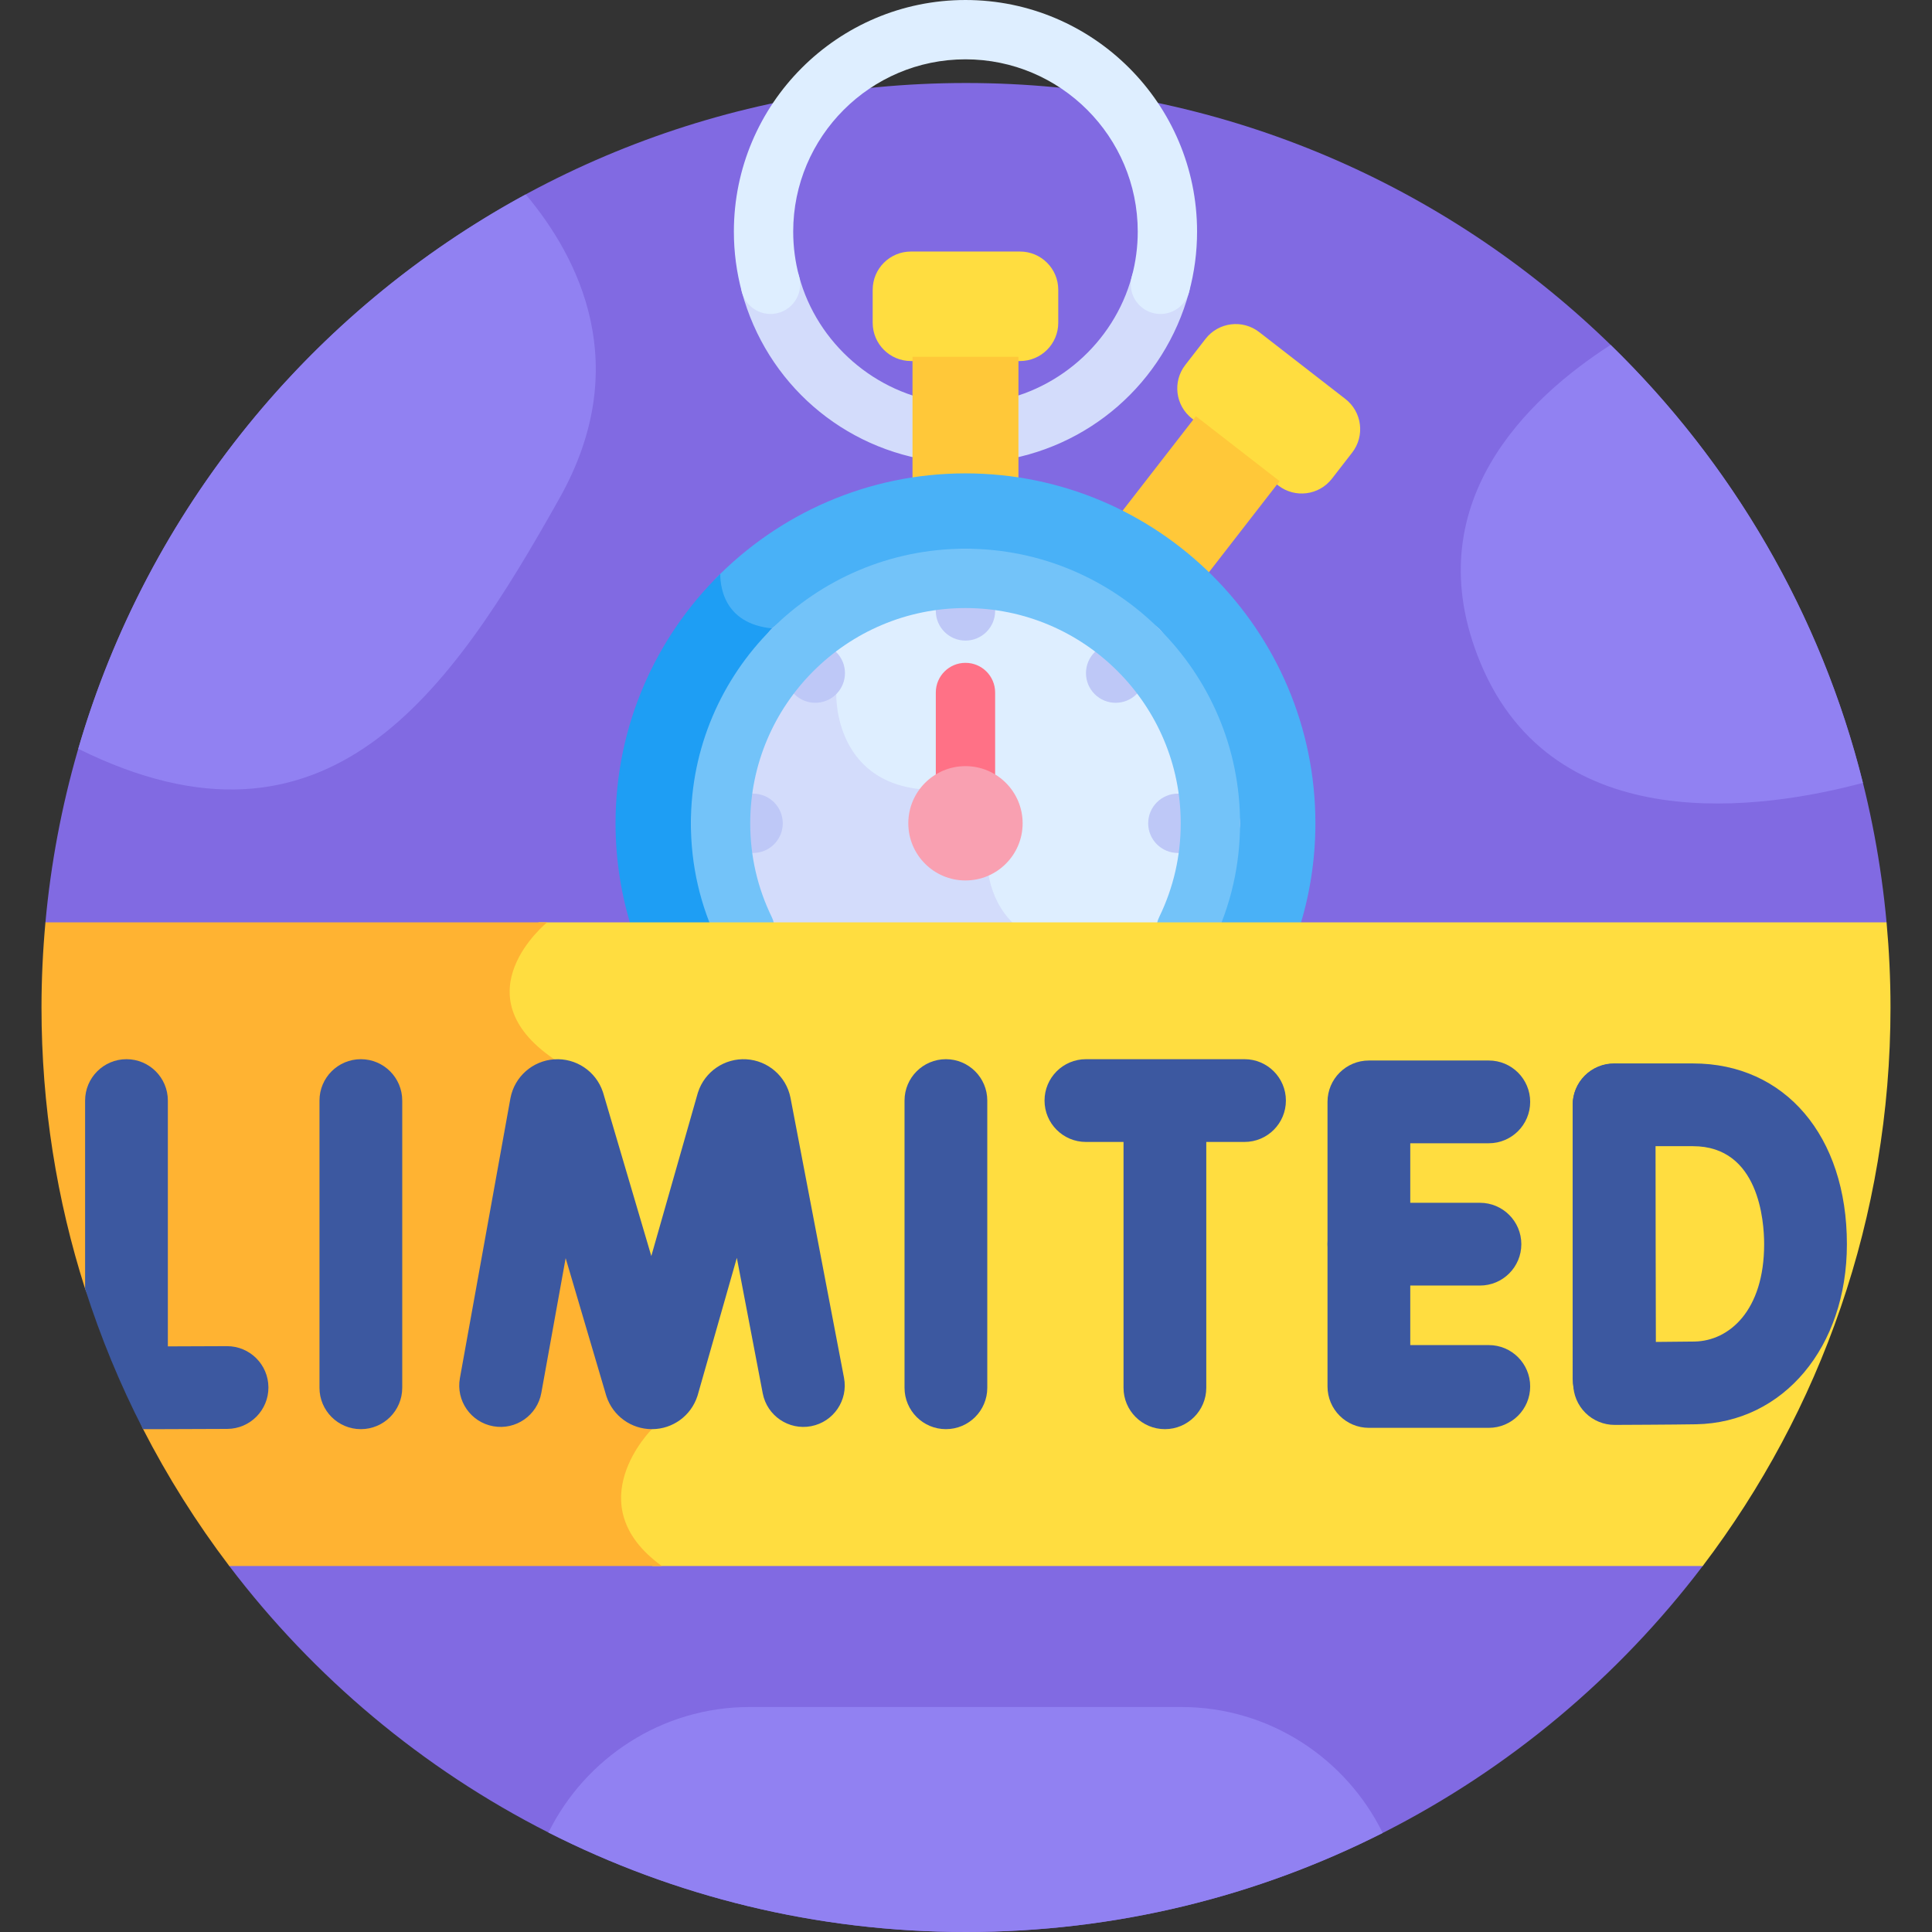
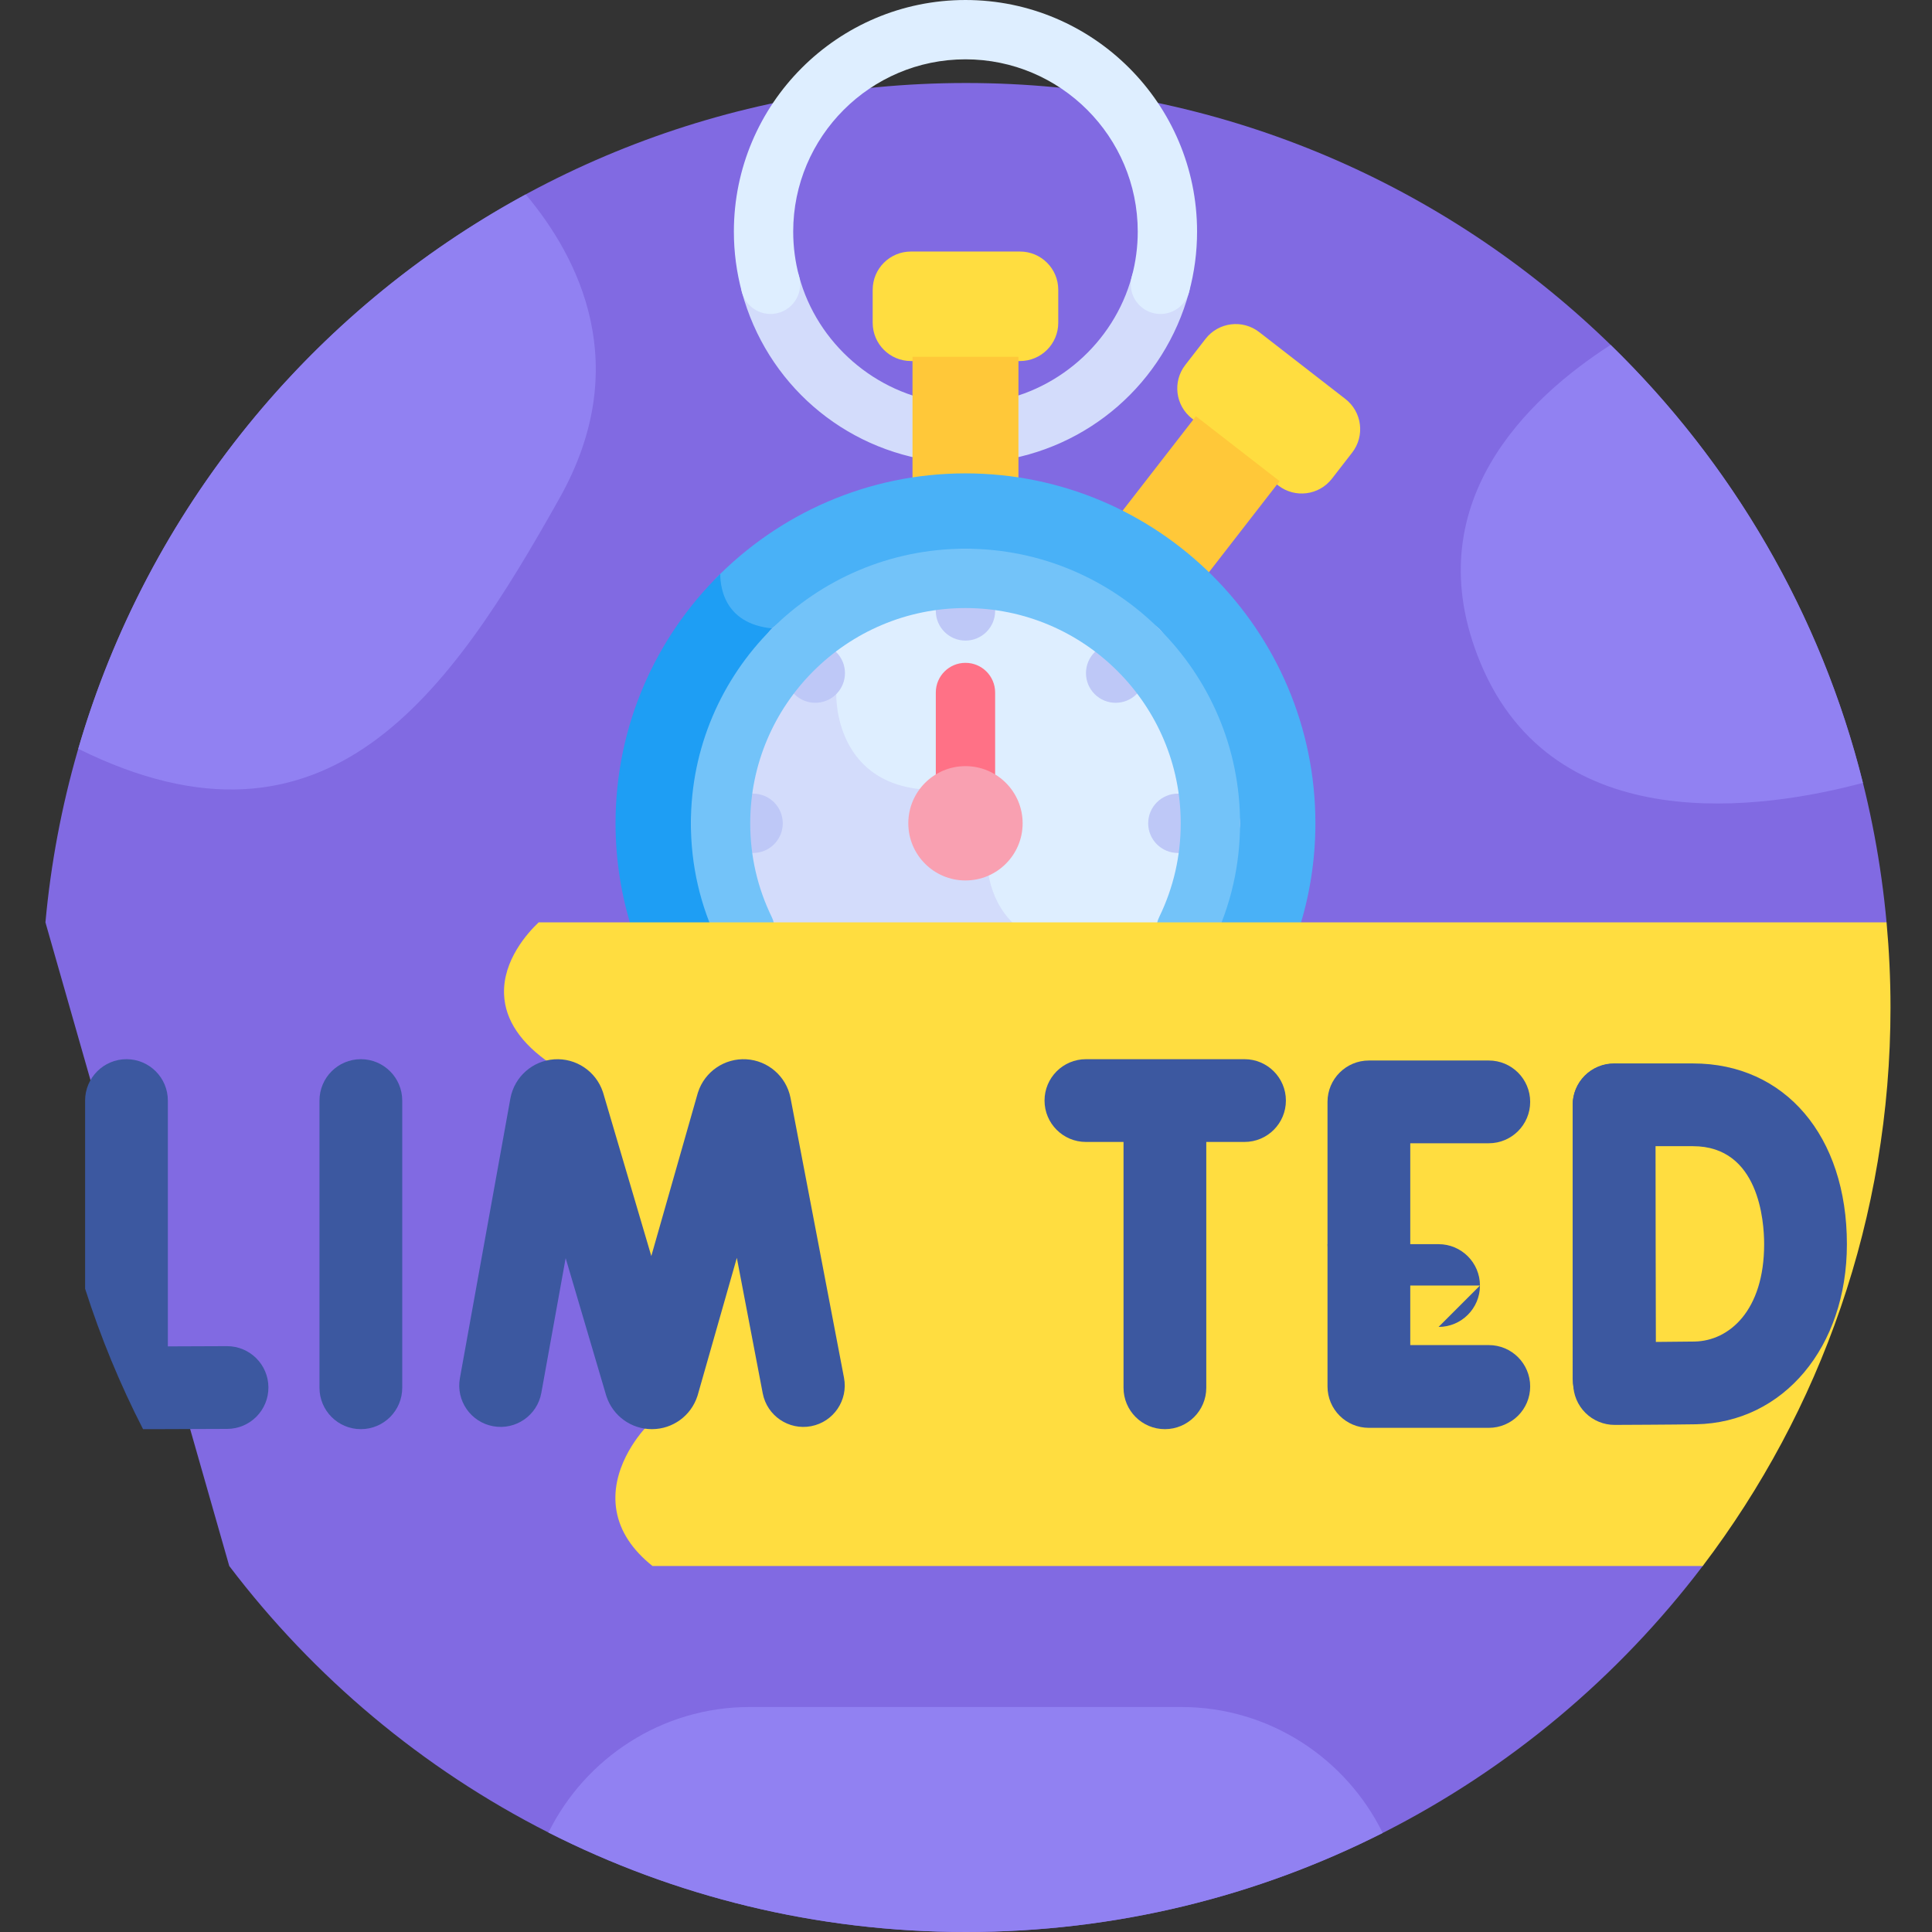
<svg xmlns="http://www.w3.org/2000/svg" id="Layer_1" enable-background="new 0 0 512 512" height="512" viewBox="0 0 512 512" width="512">
  <rect x="0" y="0" width="512" height="512" fill="#333333" stroke="none" />
  <g>
    <path d="m451.245 415 48.713-170.563c-11.391-124.733-116.255-222.441-243.958-222.441s-232.567 97.708-243.958 222.44l48.713 170.564c44.743 58.934 115.544 97 195.245 97s150.502-38.066 195.245-97z" fill="#816ae2" />
    <g>
      <g>
        <path d="m262.625 122.326c-3.901 0-7.285-2.901-7.788-6.873-.547-4.307 2.501-8.241 6.809-8.788 18.122-2.3 33.511-15.712 38.291-33.374 1.135-4.19 5.45-6.669 9.642-5.534 4.19 1.134 6.668 5.45 5.534 9.642-6.526 24.111-26.737 41.721-51.488 44.862-.336.044-.67.065-1 .065z" fill="#d3dcfb" />
      </g>
    </g>
    <g>
      <g>
        <path d="m249.172 122.336c-.326 0-.656-.021-.988-.063-24.795-3.11-45.04-20.724-51.576-44.873-1.134-4.191 1.343-8.508 5.534-9.642 4.186-1.135 8.507 1.343 9.641 5.534 4.788 17.69 20.203 31.105 38.357 33.382 4.308.54 7.361 4.47 6.822 8.778-.499 3.975-3.885 6.884-7.79 6.884z" fill="#d3dcfb" />
      </g>
    </g>
    <g>
      <path d="m270.316 66.661h-28.912c-5.597 0-10.133 4.537-10.133 10.133v8.752c0 5.597 4.537 10.133 10.133 10.133h28.912c5.597 0 10.133-4.537 10.133-10.133v-8.752c0-5.596-4.537-10.133-10.133-10.133z" fill="#ffdd40" />
    </g>
    <g>
      <path d="m241.823 94.557v34.199c4.579-.698 9.267-1.062 14.038-1.062s9.458.364 14.037 1.062v-34.199z" fill="#ffc839" />
    </g>
    <g>
      <path d="m356.539 105.731-22.842-17.724c-4.422-3.431-10.787-2.628-14.218 1.794l-5.365 6.915c-3.431 4.422-2.628 10.787 1.794 14.218l22.842 17.724c4.422 3.431 10.787 2.628 14.218-1.794l5.365-6.915c3.431-4.422 2.628-10.787-1.794-14.218z" fill="#ffdd40" />
    </g>
    <g>
      <path d="m318.895 153.564 20.213-26.051-22.181-17.21-20.965 27.019c.344.192.682.4 1.025.597 8.058 4.143 15.43 9.427 21.908 15.645z" fill="#ffc839" />
    </g>
    <path d="m255.86 125.448c-26.024 0-49.574 10.779-66.432 28.103.198 2.562.994 6.188 3.637 9.223 3.117 3.579 7.954 5.394 14.376 5.394 5.177 0 8.876 1.389 10.996 4.127 3.447 4.454 1.752 11.205 1.735 11.27l-.048.33c-.016.466-.305 11.494 7.31 19.375 4.859 5.03 11.778 7.58 20.565 7.58 8.05 0 13.194 1.729 14.875 5.001 2.396 4.663-2.404 11.457-2.453 11.525l-.269.376-.012.459c-.012.435-.188 10.706 7.805 18.03.077.071.161.134.239.204h75.993c2.86-8.916 4.418-18.408 4.418-28.261.001-51.135-41.6-92.736-92.735-92.736z" fill="#49b1f7" />
    <path d="m261.64 228.25s13.61-18.901-13.641-18.901-26.376-25.404-26.376-25.404 4.544-17.278-14.182-17.278c-15.089 0-16.564-10.492-16.568-14.569-17.116 16.833-27.748 40.24-27.748 66.086 0 9.853 1.559 19.345 4.418 28.261h103.015c-9.201-6.926-8.918-18.195-8.918-18.195z" fill="#1e9ef4" />
    <path d="m255.86 153.278c-16.159 0-30.946 5.95-42.319 15.756 2.088.684 3.736 1.763 4.896 3.26 3.447 4.454 1.752 11.205 1.735 11.27l-.048.33c-.016.466-.305 11.494 7.31 19.375 4.859 5.03 11.778 7.58 20.565 7.58 8.05 0 13.194 1.729 14.875 5.001 2.396 4.663-2.404 11.457-2.453 11.525l-.269.376-.012.459c-.012.435-.188 10.706 7.805 18.03.077.071.161.134.239.204h46.096c4.152-8.549 6.485-18.137 6.485-28.261 0-35.788-29.117-64.905-64.905-64.905z" fill="#deeeff" />
    <path d="m261.64 228.25s13.61-18.901-13.641-18.901-26.376-25.404-26.376-25.404 3.171-12.087-6.755-16.039c-14.583 11.912-23.913 30.023-23.913 50.277 0 10.125 2.333 19.712 6.485 28.261h73.117c-9.2-6.925-8.917-18.194-8.917-18.194z" fill="#d3dcfb" />
    <g>
      <g>
        <path d="m255.86 217.21c-4.342 0-7.861-3.519-7.861-7.861v-25.829c0-4.342 3.519-7.861 7.861-7.861s7.861 3.519 7.861 7.861v25.829c0 4.342-3.519 7.861-7.861 7.861z" fill="#ff7186" />
      </g>
    </g>
    <g>
      <path d="m255.86 169.764c-4.342 0-7.861-3.519-7.861-7.861v-8.625c0-4.342 3.519-7.861 7.861-7.861s7.861 3.519 7.861 7.861v8.625c0 4.342-3.519 7.861-7.861 7.861z" fill="#bec8f7" />
    </g>
    <g>
      <path d="m216.064 186.248c-2.012 0-4.023-.768-5.558-2.302l-6.099-6.099c-3.07-3.07-3.07-8.047-.001-11.117 3.071-3.071 8.047-3.07 11.117-.001l6.099 6.099c3.07 3.07 3.07 8.047.001 11.117-1.535 1.535-3.547 2.303-5.559 2.303z" fill="#bec8f7" />
    </g>
    <g>
      <path d="m199.58 226.045h-8.625c-4.342 0-7.861-3.519-7.861-7.861s3.519-7.861 7.861-7.861h8.625c4.342 0 7.861 3.519 7.861 7.861s-3.519 7.861-7.861 7.861z" fill="#bec8f7" />
    </g>
    <g>
      <path d="m320.766 226.045h-8.626c-4.342 0-7.861-3.519-7.861-7.861s3.519-7.861 7.861-7.861h8.626c4.342 0 7.861 3.519 7.861 7.861s-3.519 7.861-7.861 7.861z" fill="#bec8f7" />
    </g>
    <g>
      <path d="m295.656 186.248c-2.012 0-4.024-.768-5.559-2.303-3.07-3.07-3.07-8.047.001-11.117l6.1-6.099c3.072-3.068 8.047-3.068 11.117.001s3.07 8.047-.001 11.117l-6.1 6.099c-1.536 1.534-3.547 2.302-5.558 2.302z" fill="#bec8f7" />
    </g>
    <g>
      <circle cx="255.86" cy="218.183" fill="#f9a0b1" r="15.148" />
    </g>
    <g>
      <g>
        <path d="m307.529 83.209c-.68 0-1.371-.089-2.058-.275-4.19-1.135-6.668-5.451-5.534-9.642 1.046-3.865 1.577-7.874 1.577-11.916 0-25.174-20.48-45.654-45.654-45.654-25.173 0-45.653 20.48-45.653 45.654 0 4.044.53 8.054 1.576 11.915 1.134 4.191-1.342 8.508-5.533 9.643-4.189 1.137-8.507-1.342-9.642-5.533-1.408-5.201-2.123-10.594-2.123-16.025 0-33.843 27.533-61.376 61.375-61.376 33.843 0 61.376 27.533 61.376 61.376 0 5.43-.714 10.821-2.123 16.024-.949 3.503-4.121 5.809-7.584 5.809z" fill="#deeeff" />
      </g>
    </g>
    <g>
      <path d="m314.275 254.308c-1.153 0-2.323-.254-3.429-.792-3.905-1.897-5.533-6.601-3.637-10.506 3.779-7.78 5.695-16.133 5.695-24.826 0-31.454-25.589-57.045-57.044-57.045-31.454 0-57.044 25.591-57.044 57.045 0 8.693 1.916 17.045 5.695 24.826 1.897 3.905.269 8.609-3.637 10.506-3.904 1.898-8.608.269-10.505-3.637-4.827-9.939-7.275-20.603-7.275-31.696 0-40.123 32.643-72.767 72.766-72.767s72.766 32.643 72.766 72.767c0 11.093-2.448 21.757-7.274 31.696-1.36 2.799-4.161 4.429-7.077 4.429z" fill="#73c3f9" />
    </g>
    <path d="m499.958 244.437h-357.21c-2.9 2.749-9.543 10.062-9.168 19.105.283 6.809 4.476 13.01 12.463 18.43 23.371 15.86 25.092 88.769 25.205 96.174-2.01 2.176-9.777 11.405-7.868 22.268.951 5.412 4.151 10.289 9.527 14.587h278.337c31.218-41.119 49.757-92.393 49.757-148.002.001-7.609-.364-15.131-1.043-22.562z" fill="#ffdd40" />
-     <path d="m145 244.437h-132.958c-.679 7.432-1.044 14.953-1.044 22.562 0 25.989 4.051 51.03 11.551 74.531l.004-.011 15.287 37.056c6.582 12.839 14.258 25.024 22.915 36.426h114.627c-22.638-16.37-2.625-36.261-2.625-36.261s-.423-80.739-25.87-98.009c-25.449-17.27-1.887-36.294-1.887-36.294z" fill="#ffb332" />
    <g>
      <g>
        <path d="m172.756 378.74c-5.459 0-10.285-3.468-12.024-8.648-.043-.128-.084-.257-.122-.387l-10.706-36.289-6.446 35.712c-1.076 5.96-6.776 9.92-12.738 8.843-5.959-1.075-9.918-6.778-8.843-12.738l13.378-74.12c.007-.042.015-.084.023-.124 1.088-5.655 5.861-9.874 11.607-10.258 5.747-.387 11.04 3.159 12.873 8.618.043.129.084.258.122.388l12.723 43.125 12.263-43.016c.036-.127.075-.255.116-.381 1.778-5.474 7.035-9.072 12.78-8.746 5.747.326 10.563 4.491 11.713 10.131.009.044.017.088.026.132l14.17 74.142c1.137 5.948-2.764 11.691-8.712 12.828-5.944 1.133-11.691-2.764-12.828-8.712l-6.861-35.897-10.334 36.25c-.036.126-.074.253-.115.378-1.692 5.217-6.515 8.741-12 8.769-.021 0-.044 0-.065 0z" fill="#3c58a0" />
      </g>
    </g>
    <path d="m60.171 356.746c-.02 0-.042 0-.063 0-5.338.03-10.969.052-15.625.06v-65.144c0-6.055-4.909-10.965-10.965-10.965s-10.965 4.91-10.965 10.965v49.856c4.115 12.902 9.258 25.344 15.354 37.219 1.023.005 2.215.008 3.648.008 4.094 0 10.02-.021 18.676-.07 6.055-.034 10.937-4.971 10.903-11.026-.033-6.035-4.936-10.903-10.963-10.903z" fill="#3c58a0" />
    <g>
      <g>
        <path d="m95.631 378.74c-6.056 0-10.965-4.91-10.965-10.965v-76.113c0-6.055 4.909-10.965 10.965-10.965s10.965 4.91 10.965 10.965v76.113c-.001 6.055-4.91 10.965-10.965 10.965z" fill="#3c58a0" />
      </g>
    </g>
    <g>
      <g>
-         <path d="m250.675 378.74c-6.056 0-10.965-4.91-10.965-10.965v-76.113c0-6.055 4.909-10.965 10.965-10.965s10.965 4.91 10.965 10.965v76.113c0 6.055-4.909 10.965-10.965 10.965z" fill="#3c58a0" />
-       </g>
+         </g>
    </g>
    <g>
      <g>
        <path d="m394.547 378.392h-31.778c-6.055 0-10.965-4.91-10.965-10.965v-75.417c0-6.055 4.91-10.965 10.965-10.965h31.778c6.055 0 10.965 4.91 10.965 10.965s-4.91 10.965-10.965 10.965h-20.813v53.487h20.813c6.055 0 10.965 4.91 10.965 10.965s-4.91 10.965-10.965 10.965z" fill="#3c58a0" />
      </g>
      <g>
-         <path d="m392.203 340.683h-29.434c-6.055 0-10.965-4.91-10.965-10.965s4.91-10.965 10.965-10.965h29.434c6.055 0 10.965 4.91 10.965 10.965s-4.91 10.965-10.965 10.965z" fill="#3c58a0" />
+         <path d="m392.203 340.683h-29.434c-6.055 0-10.965-4.91-10.965-10.965h29.434c6.055 0 10.965 4.91 10.965 10.965s-4.91 10.965-10.965 10.965z" fill="#3c58a0" />
      </g>
    </g>
    <g>
      <g>
        <path d="m427.736 376.414c-6.055 0-10.965-4.91-10.965-10.965v-72.584c0-6.055 4.91-10.965 10.965-10.965s10.965 4.91 10.965 10.965v72.584c0 6.055-4.91 10.965-10.965 10.965z" fill="#3c58a0" />
      </g>
      <g>
        <path d="m427.886 377.614c-2.893 0-5.67-1.144-7.725-3.182-2.064-2.049-3.229-4.835-3.24-7.743 0 0-.096-26.783-.096-37.052 0-8.421-.054-36.829-.054-36.829-.005-2.911 1.147-5.705 3.204-7.766s4.85-3.219 7.761-3.219h20.919c24.399 0 40.793 19.247 40.793 47.895 0 27.252-16.818 47.327-39.989 47.731-5.972.105-20.899.163-21.531.165-.014 0-.028 0-.042 0zm10.834-73.862c.016 8.956.034 20.907.034 25.884 0 5.934.032 17.394.06 25.989 3.878-.026 7.868-.061 10.262-.102 9.179-.162 18.441-8.203 18.441-25.806 0-6.092-1.36-25.965-18.863-25.965z" fill="#3c58a0" />
      </g>
    </g>
    <g>
      <g>
        <path d="m329.811 302.627h-42.033c-6.055 0-10.965-4.91-10.965-10.965s4.91-10.965 10.965-10.965h42.033c6.055 0 10.965 4.91 10.965 10.965s-4.909 10.965-10.965 10.965z" fill="#3c58a0" />
      </g>
      <g>
        <path d="m308.711 378.74c-6.055 0-10.965-4.91-10.965-10.965v-73.682c0-6.055 4.91-10.965 10.965-10.965s10.965 4.91 10.965 10.965v73.682c-.001 6.055-4.91 10.965-10.965 10.965z" fill="#3c58a0" />
      </g>
    </g>
    <g fill="#9181f2">
      <path d="m493.683 207.469c-11.199-44.862-34.756-84.825-66.855-116.064-21.721 13.956-51.967 42.138-34.495 84.255 19.596 47.237 75.163 38.82 101.35 31.809z" />
      <path d="m20.745 198.442c66.098 32.706 98.483-14.604 127.588-66.509 19.648-35.038 5.129-63.588-9.008-80.412-56.878 30.869-100.161 83.599-118.58 146.921z" />
      <path d="m256 512c39.731 0 77.248-9.463 110.43-26.252-9.693-19.716-30-33.372-53.349-33.372h-114.442c-23.305 0-43.578 13.606-53.292 33.262 33.236 16.859 70.833 26.362 110.653 26.362z" />
    </g>
  </g>
</svg>